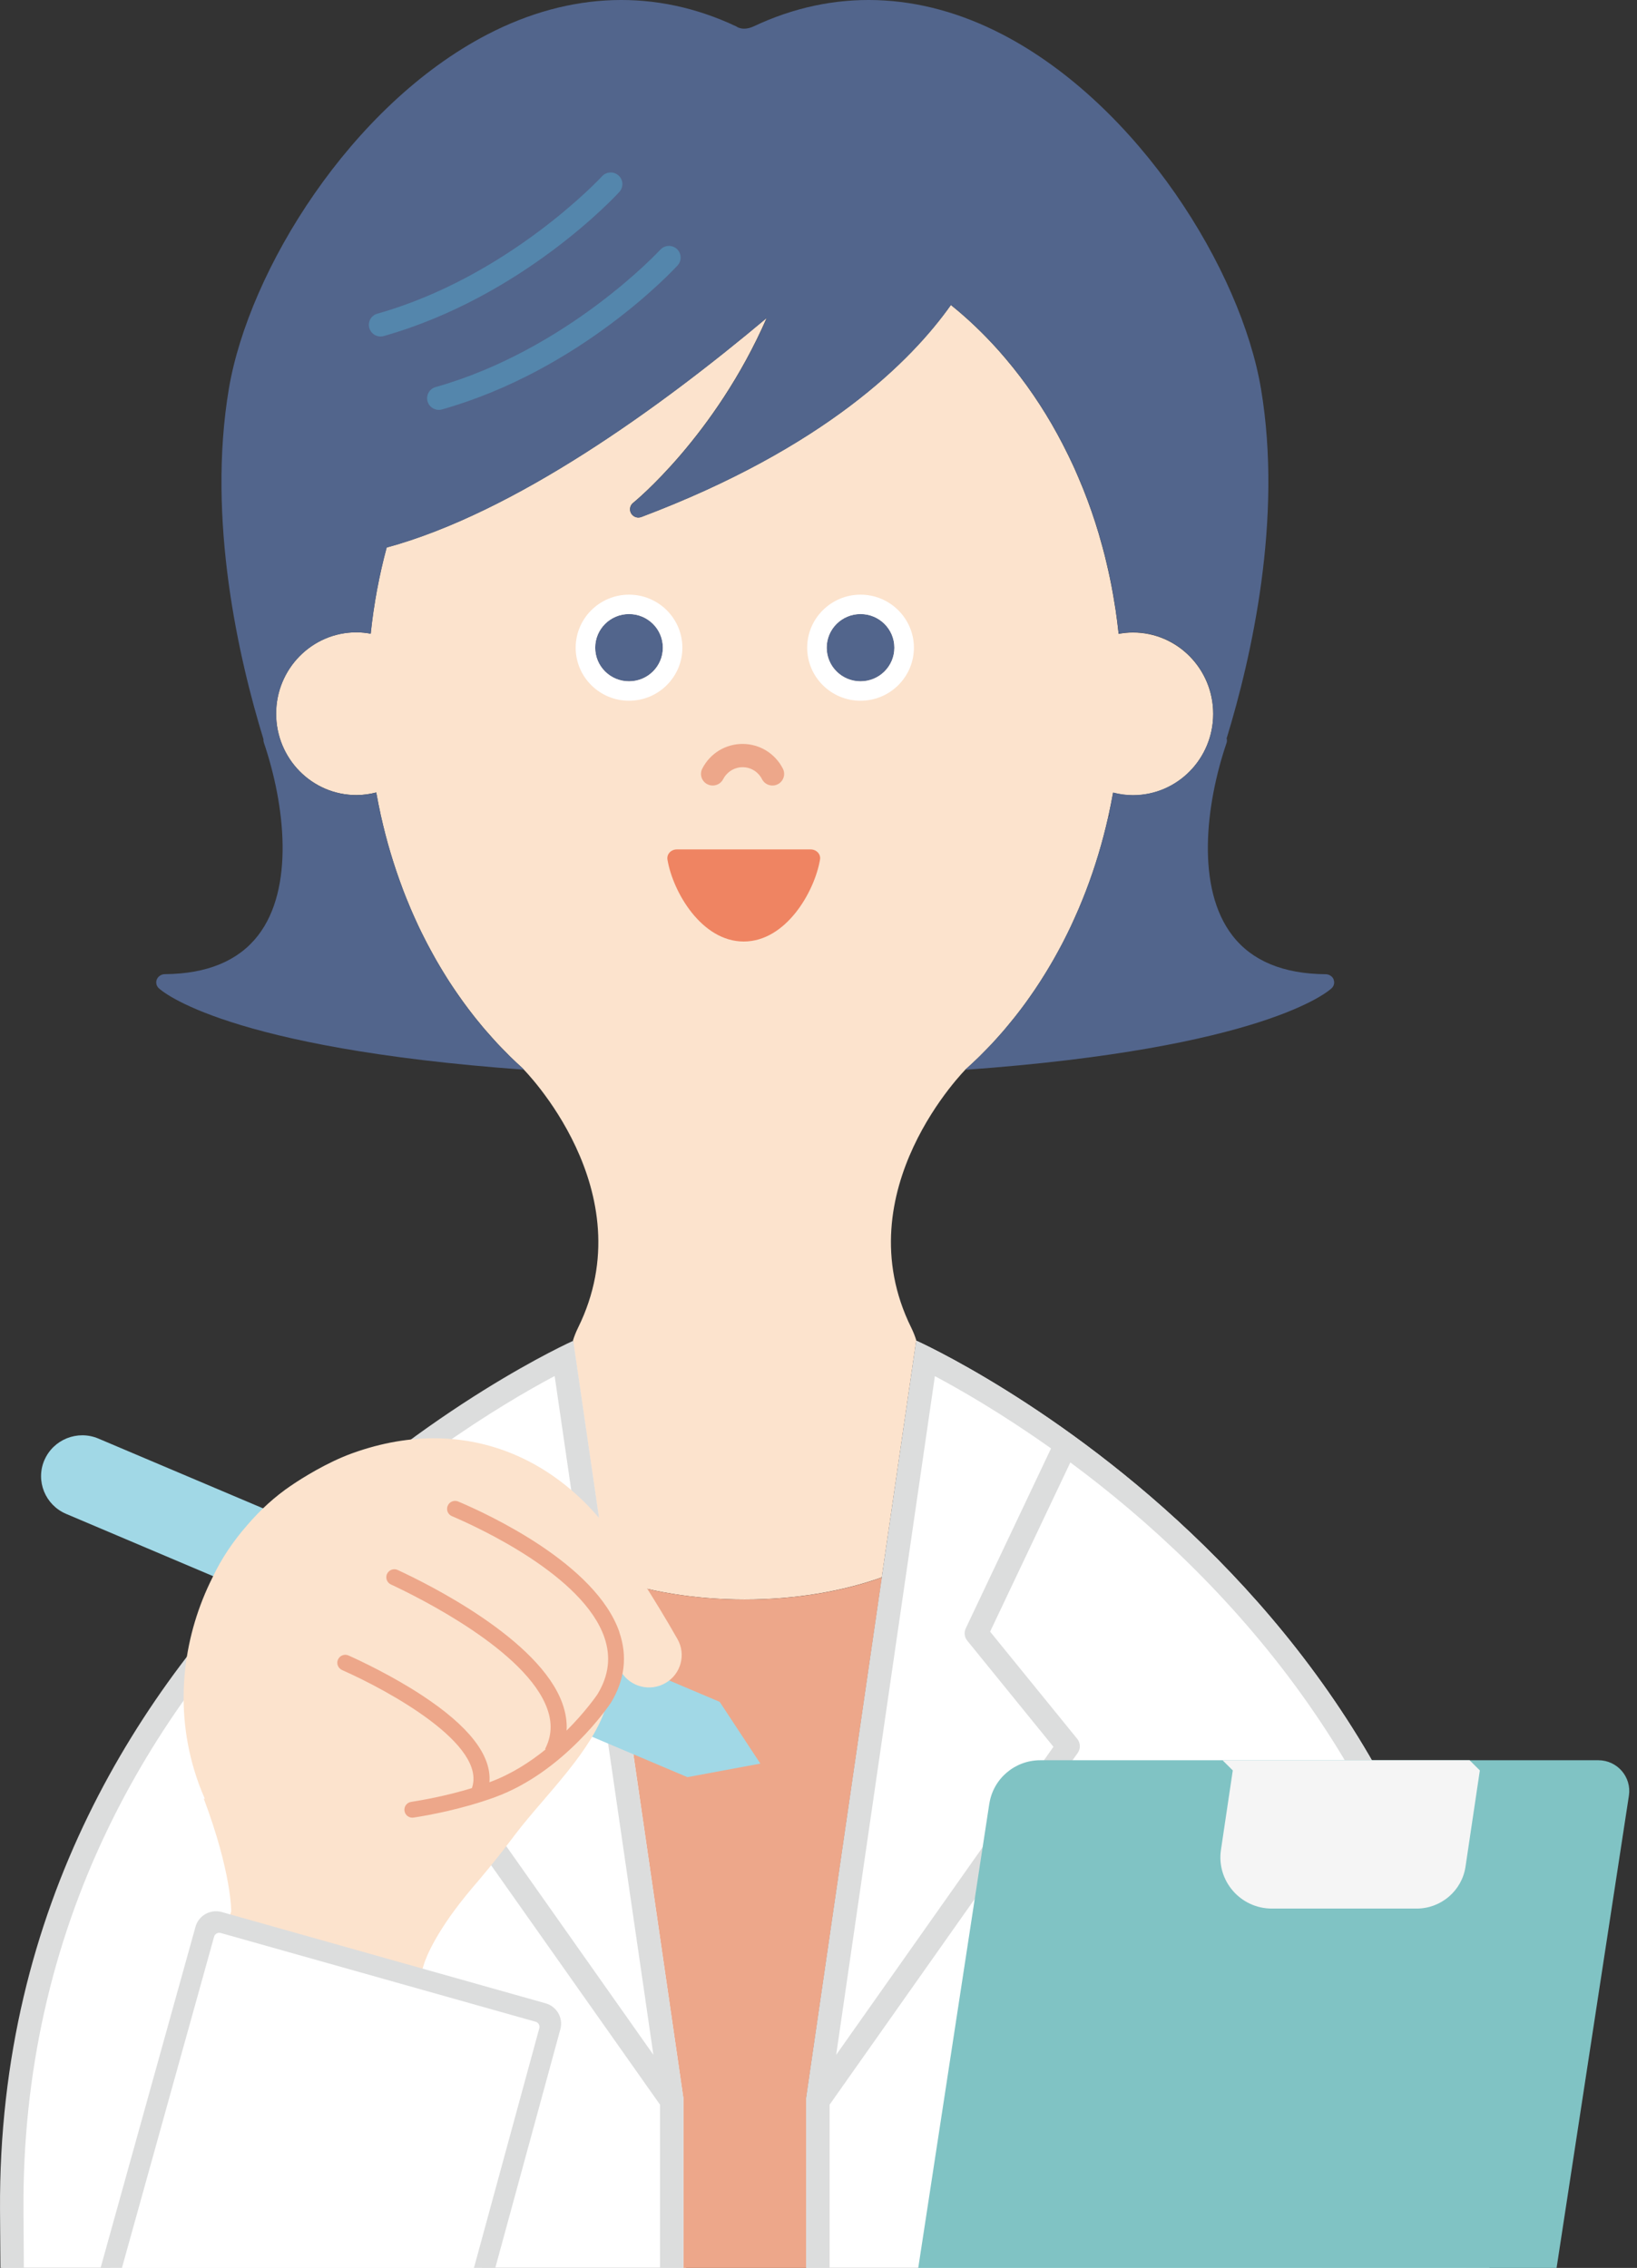
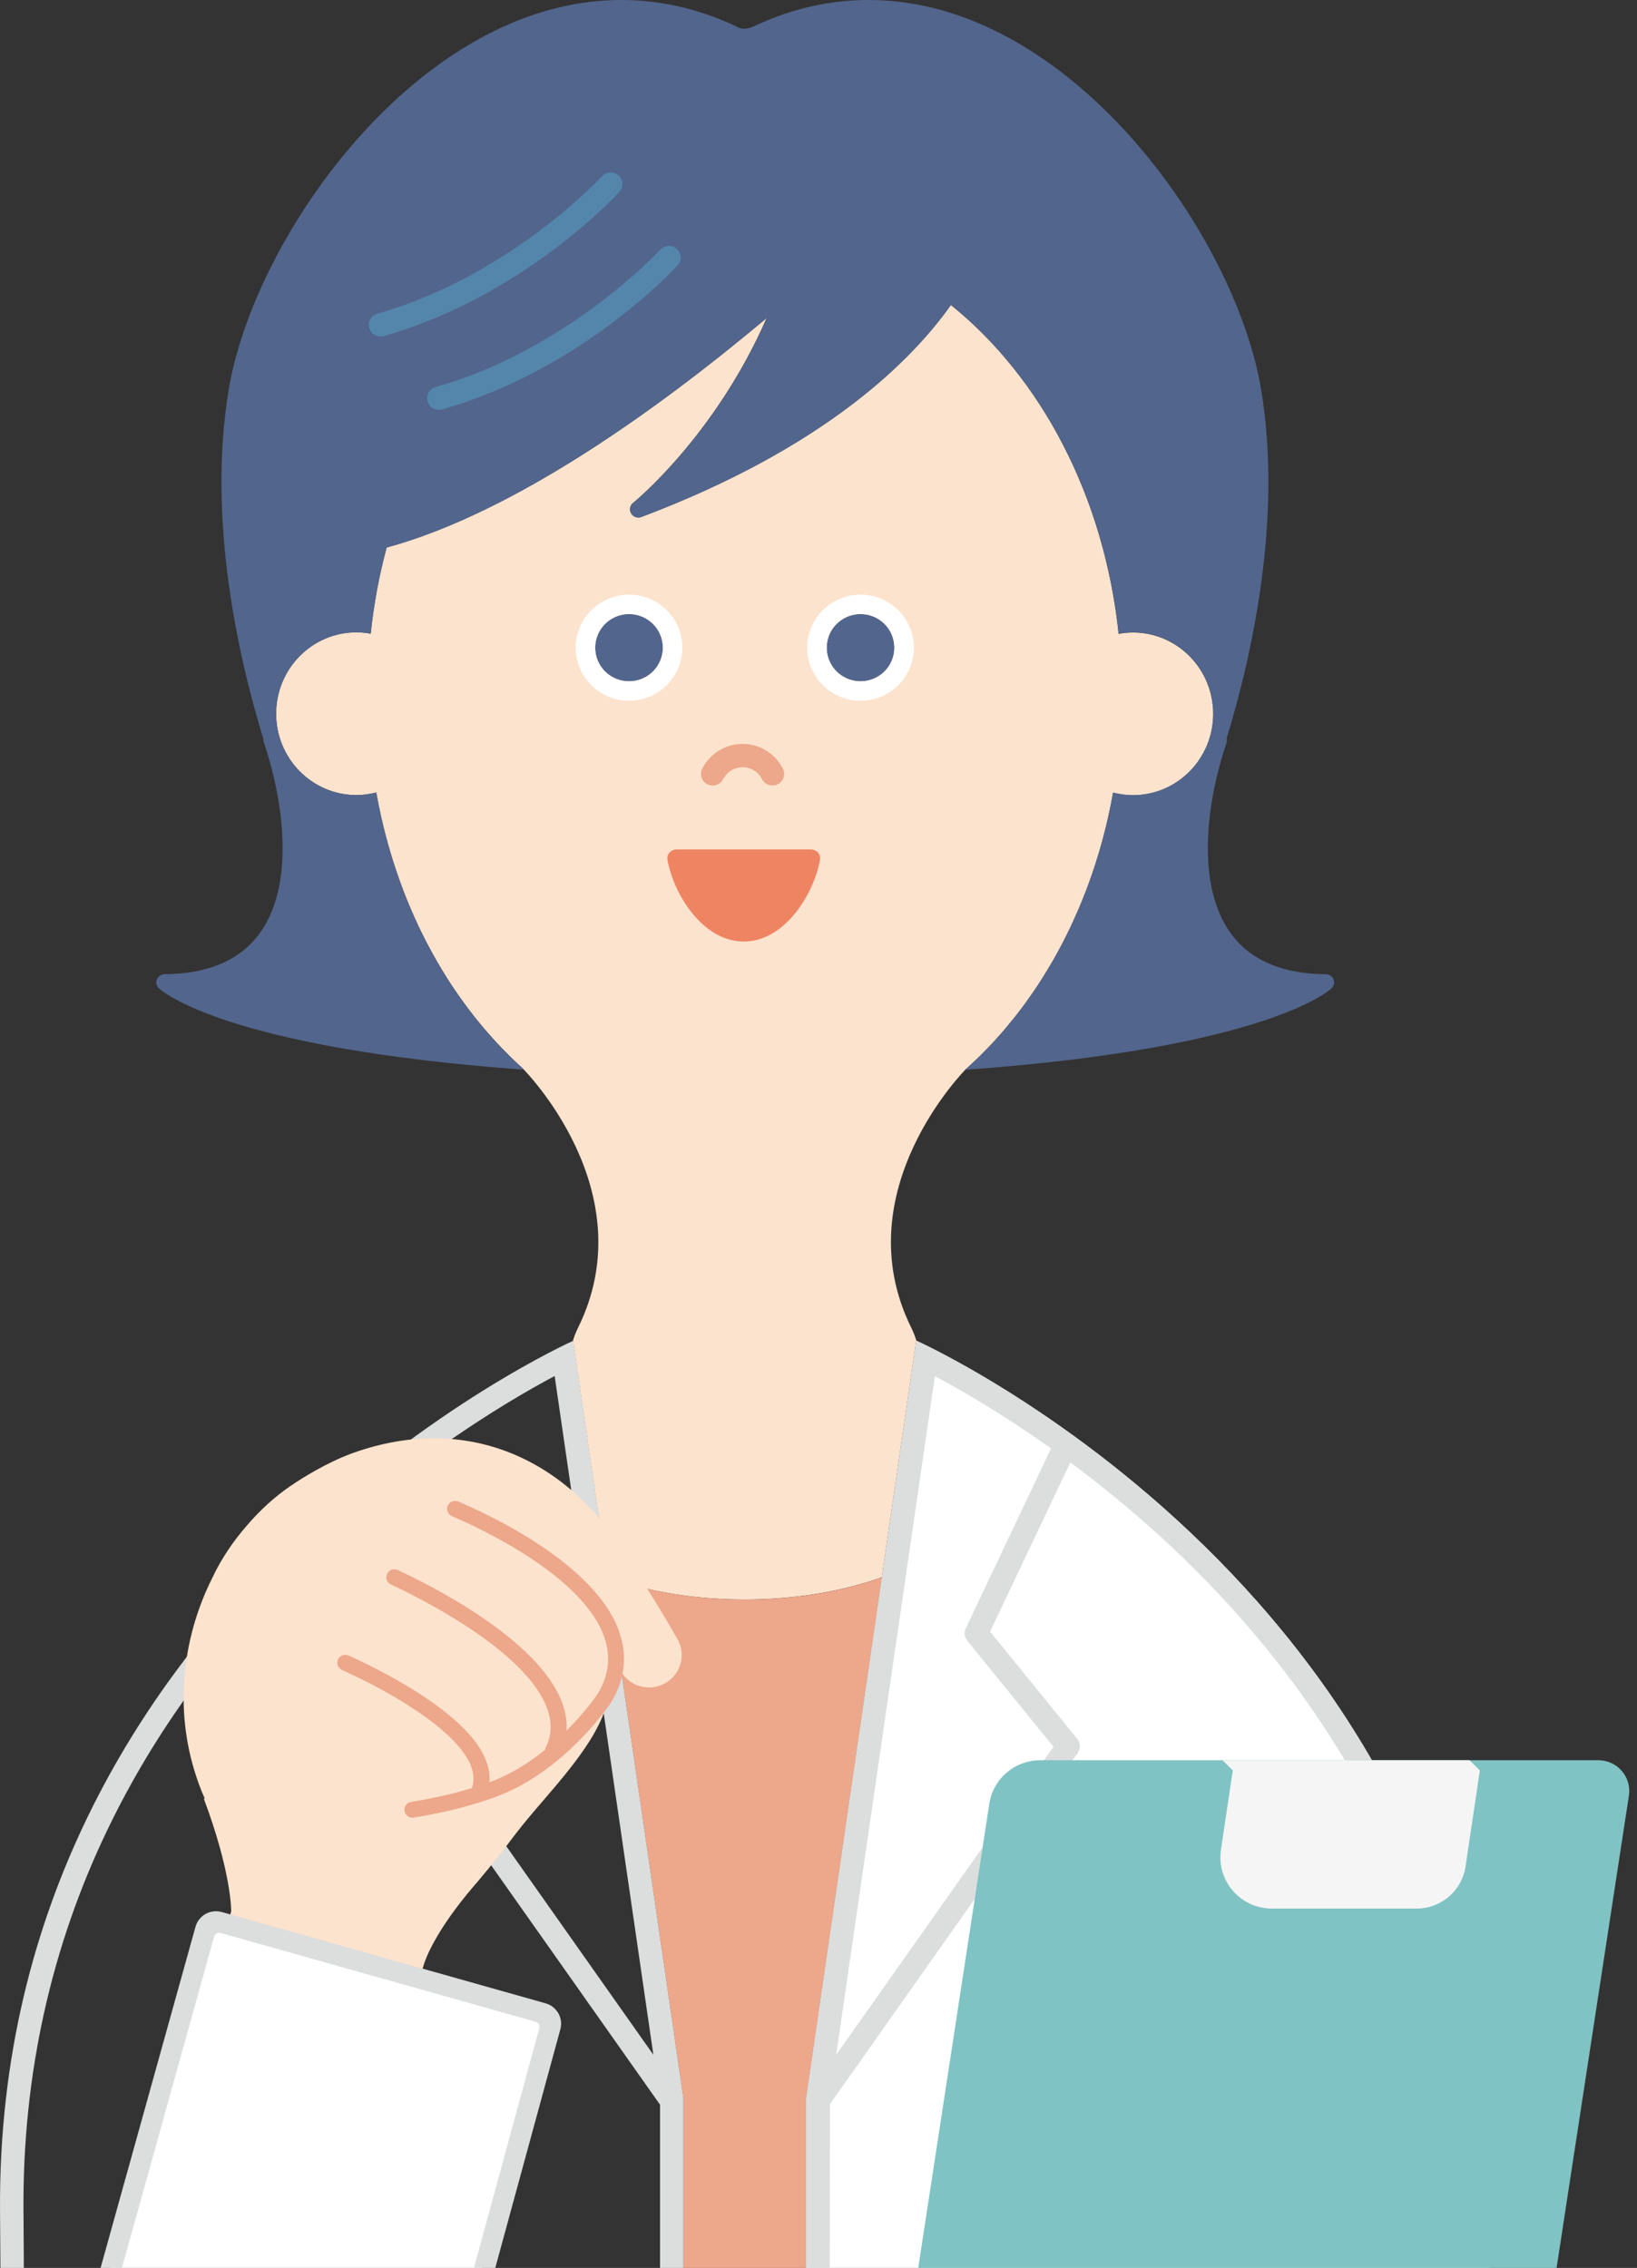
<svg xmlns="http://www.w3.org/2000/svg" width="83" height="115" viewBox="0 0 83 115" fill="none">
  <rect x="0" y="0" width="83" height="115" fill="#333333" stroke="none" />
  <g clip-path="url(#clip0_21929_108222)">
-     <path d="M13.795 136.667C-1.361 133.241 0.139 118.834 0.139 112.064C-0.051 81.045 29.198 67.987 29.198 67.987L34.785 106.4V136.669H13.795V136.667Z" fill="white" />
    <path d="M49.006 54.19H49.001C49.225 53.989 49.444 53.782 49.663 53.57C49.739 53.495 49.812 53.417 49.887 53.341C50.025 53.199 50.166 53.062 50.301 52.917C50.39 52.823 50.474 52.723 50.563 52.627C50.679 52.498 50.798 52.366 50.912 52.232C51.006 52.121 51.098 52.011 51.187 51.898C51.29 51.772 51.395 51.646 51.498 51.517C51.593 51.396 51.687 51.27 51.782 51.149C51.874 51.025 51.968 50.902 52.058 50.775C52.155 50.641 52.247 50.507 52.341 50.37C52.425 50.249 52.509 50.128 52.587 50.007C52.682 49.862 52.779 49.717 52.871 49.566C52.944 49.451 53.017 49.33 53.09 49.214C53.185 49.059 53.279 48.897 53.371 48.739C53.436 48.629 53.498 48.513 53.56 48.403C53.655 48.234 53.749 48.059 53.841 47.887C53.895 47.782 53.95 47.678 54.001 47.573C54.095 47.385 54.19 47.197 54.279 47.006C54.322 46.914 54.363 46.826 54.404 46.732C54.498 46.522 54.593 46.313 54.685 46.103C54.712 46.039 54.739 45.974 54.766 45.907C54.866 45.665 54.966 45.423 55.06 45.176C55.52 43.975 55.898 42.72 56.19 41.423C56.193 41.401 56.201 41.38 56.203 41.358C56.287 40.974 56.366 40.587 56.436 40.195C56.758 40.278 57.093 40.327 57.441 40.327C59.687 40.327 61.512 38.478 61.512 36.2C61.512 33.921 59.69 32.073 57.441 32.073C57.193 32.073 56.952 32.099 56.717 32.142C56.676 31.739 56.622 31.339 56.566 30.944C56.547 30.818 56.525 30.694 56.504 30.568C56.46 30.294 56.414 30.023 56.363 29.754C56.336 29.614 56.306 29.477 56.279 29.337C56.225 29.077 56.168 28.822 56.106 28.564C56.074 28.432 56.044 28.303 56.012 28.171C55.939 27.887 55.863 27.607 55.782 27.328C55.755 27.234 55.73 27.14 55.703 27.046C55.477 26.291 55.222 25.552 54.936 24.837C54.904 24.759 54.871 24.684 54.841 24.606C54.725 24.324 54.606 24.044 54.485 23.77C54.444 23.684 54.406 23.599 54.366 23.512C54.239 23.238 54.106 22.967 53.968 22.698C53.933 22.629 53.898 22.561 53.863 22.491C53.695 22.166 53.52 21.847 53.339 21.532C53.339 21.527 53.333 21.522 53.331 21.516C52.939 20.842 52.52 20.192 52.074 19.574C52.06 19.555 52.047 19.536 52.033 19.517C51.828 19.233 51.614 18.956 51.398 18.684C51.374 18.655 51.349 18.625 51.325 18.593C51.103 18.319 50.879 18.053 50.649 17.792C50.639 17.779 50.628 17.768 50.617 17.757C49.866 16.916 49.063 16.148 48.209 15.463C46.198 18.305 41.793 22.712 32.512 26.215C32.463 26.234 32.412 26.242 32.363 26.242C32.217 26.242 32.074 26.164 31.998 26.03C31.895 25.853 31.939 25.624 32.101 25.498C32.152 25.458 36.252 22.123 38.874 16.119C33.428 20.694 26.09 25.995 19.601 27.763C19.414 28.451 19.258 29.155 19.122 29.869C19.12 29.886 19.114 29.899 19.112 29.915C19.052 30.238 19.001 30.563 18.952 30.888C18.944 30.933 18.936 30.979 18.93 31.022C18.876 31.39 18.831 31.761 18.793 32.132C18.558 32.089 18.317 32.062 18.068 32.062C15.82 32.062 13.998 33.91 13.998 36.189C13.998 38.467 15.82 40.316 18.068 40.316C18.414 40.316 18.752 40.267 19.074 40.184C19.144 40.576 19.222 40.963 19.306 41.347C19.306 41.355 19.312 41.364 19.312 41.372C19.587 42.613 19.947 43.814 20.376 44.964C20.401 45.031 20.425 45.098 20.449 45.165C20.53 45.38 20.617 45.59 20.706 45.802C20.747 45.899 20.785 45.998 20.825 46.092C20.906 46.286 20.993 46.474 21.079 46.665C21.131 46.775 21.179 46.888 21.23 46.995C21.314 47.172 21.401 47.347 21.49 47.519C21.549 47.637 21.609 47.758 21.671 47.874C21.758 48.038 21.844 48.199 21.936 48.363C22.003 48.486 22.071 48.607 22.141 48.731C22.23 48.884 22.32 49.034 22.412 49.188C22.487 49.314 22.566 49.44 22.644 49.564C22.733 49.706 22.822 49.846 22.917 49.986C23.001 50.114 23.087 50.241 23.176 50.367C23.268 50.499 23.36 50.63 23.452 50.759C23.547 50.888 23.641 51.017 23.736 51.144C23.828 51.264 23.917 51.385 24.012 51.504C24.114 51.635 24.222 51.764 24.328 51.893C24.417 52.003 24.506 52.114 24.601 52.221C24.717 52.355 24.836 52.487 24.955 52.621C25.041 52.718 25.125 52.815 25.214 52.909C25.349 53.054 25.49 53.196 25.631 53.336C25.706 53.411 25.776 53.489 25.852 53.564C26.068 53.777 26.29 53.986 26.514 54.185H26.509C26.509 54.185 32.733 60.383 29.309 67.326C29.198 67.552 29.112 67.772 29.047 67.987L29.055 67.982L30.801 79.984C32.795 80.693 35.185 81.107 37.755 81.107C40.325 81.107 42.714 80.693 44.709 79.984L46.455 67.982C46.455 67.982 46.46 67.982 46.463 67.982C46.398 67.767 46.312 67.546 46.201 67.321C42.776 60.378 49.001 54.182 49.001 54.182L49.006 54.19Z" fill="#FCE3CD" />
    <path d="M43.631 34.547C44.58 34.547 45.347 33.784 45.347 32.841C45.347 31.898 44.58 31.135 43.631 31.135C42.683 31.135 41.915 31.898 41.915 32.841C41.915 33.784 42.683 34.547 43.631 34.547Z" fill="#52658C" />
    <path d="M43.631 31.138C44.58 31.138 45.347 31.901 45.347 32.844C45.347 33.787 44.58 34.55 43.631 34.55C42.682 34.55 41.915 33.787 41.915 32.844C41.915 31.901 42.682 31.138 43.631 31.138ZM43.631 30.154C42.139 30.154 40.926 31.361 40.926 32.844C40.926 34.327 42.139 35.533 43.631 35.533C45.123 35.533 46.337 34.327 46.337 32.844C46.337 31.361 45.123 30.154 43.631 30.154Z" fill="white" />
    <path d="M31.893 34.547C32.842 34.547 33.609 33.784 33.609 32.841C33.609 31.898 32.842 31.135 31.893 31.135C30.944 31.135 30.177 31.898 30.177 32.841C30.177 33.784 30.944 34.547 31.893 34.547Z" fill="#52658C" />
    <path d="M31.893 31.138C32.842 31.138 33.609 31.901 33.609 32.844C33.609 33.787 32.842 34.55 31.893 34.55C30.944 34.55 30.177 33.787 30.177 32.844C30.177 31.901 30.944 31.138 31.893 31.138ZM31.893 30.154C30.401 30.154 29.188 31.361 29.188 32.844C29.188 34.327 30.401 35.533 31.893 35.533C33.385 35.533 34.598 34.327 34.598 32.844C34.598 31.361 33.385 30.154 31.893 30.154Z" fill="white" />
    <path d="M36.136 39.832C36.044 39.832 35.953 39.811 35.866 39.768C35.574 39.62 35.458 39.265 35.607 38.975C36.004 38.201 36.785 37.723 37.65 37.723C38.515 37.723 39.296 38.204 39.693 38.975C39.842 39.265 39.726 39.62 39.434 39.768C39.142 39.916 38.785 39.8 38.636 39.51C38.444 39.134 38.066 38.903 37.653 38.903C37.239 38.903 36.861 39.136 36.666 39.51C36.561 39.714 36.353 39.832 36.139 39.832H36.136Z" fill="#EDA78A" />
    <path d="M67.617 49.658C67.549 49.502 67.387 49.4 67.206 49.4C65.074 49.384 63.487 48.728 62.495 47.449C60.633 45.053 61.117 40.821 62.193 37.661C62.217 37.589 62.214 37.513 62.193 37.444C63.455 33.319 65.044 26.323 63.936 19.719C62.925 13.7 57.741 5.331 50.817 1.741C46.617 -0.435 42.255 -0.575 38.206 1.341C37.641 1.594 37.333 1.341 37.333 1.341C33.282 -0.575 28.922 -0.435 24.722 1.741C17.801 5.328 12.617 13.7 11.603 19.719C10.49 26.347 12.095 33.37 13.36 37.489C13.352 37.546 13.36 37.602 13.379 37.658C14.452 40.821 14.938 45.05 13.076 47.446C12.082 48.723 10.498 49.381 8.365 49.397C8.187 49.397 8.025 49.499 7.955 49.655C7.887 49.811 7.922 49.988 8.049 50.109C8.206 50.257 11.457 53.148 26.566 54.241C26.533 54.209 26.514 54.188 26.514 54.188H26.52C23.057 51.087 20.479 46.592 19.317 41.374L19.284 41.35H19.311C19.228 40.966 19.149 40.579 19.079 40.187C18.757 40.27 18.422 40.318 18.074 40.318C15.825 40.318 14.003 38.47 14.003 36.191C14.003 33.913 15.825 32.065 18.074 32.065C18.322 32.065 18.563 32.091 18.798 32.134C18.955 30.627 19.23 29.168 19.609 27.766C26.098 25.998 33.433 20.697 38.882 16.121C36.26 22.126 32.157 25.458 32.109 25.501C31.949 25.63 31.903 25.855 32.006 26.033C32.082 26.167 32.225 26.245 32.371 26.245C32.419 26.245 32.471 26.234 32.52 26.218C41.801 22.715 46.206 18.311 48.217 15.466C52.782 19.146 55.992 25.16 56.72 32.134C56.955 32.091 57.195 32.065 57.444 32.065C59.693 32.065 61.514 33.913 61.514 36.191C61.514 38.47 59.693 40.318 57.444 40.318C57.098 40.318 56.76 40.27 56.438 40.187C56.368 40.579 56.29 40.966 56.206 41.35H56.282L56.19 41.415C55.025 46.616 52.449 51.095 48.998 54.188H49.003C49.003 54.188 48.982 54.209 48.947 54.247C64.103 53.158 67.36 50.26 67.517 50.112C67.644 49.993 67.679 49.813 67.612 49.658H67.606H67.617Z" fill="#52658C" />
    <path d="M22.249 20.785C21.99 20.785 21.755 20.616 21.679 20.356C21.59 20.041 21.771 19.716 22.087 19.628C28.782 17.733 33.433 12.712 33.479 12.663C33.701 12.421 34.076 12.405 34.317 12.623C34.557 12.841 34.576 13.217 34.357 13.456C34.16 13.674 29.428 18.779 22.411 20.761C22.357 20.777 22.303 20.785 22.249 20.785Z" fill="#5486AC" />
    <path d="M19.295 17.064C19.036 17.064 18.8 16.895 18.725 16.634C18.636 16.32 18.817 15.995 19.133 15.906C25.814 14.017 30.479 8.99 30.525 8.939C30.747 8.697 31.122 8.681 31.363 8.899C31.606 9.119 31.622 9.49 31.403 9.732C31.206 9.949 26.474 15.054 19.457 17.04C19.403 17.056 19.349 17.064 19.295 17.064Z" fill="#5486AC" />
    <path d="M75.477 136.667C75.488 129.608 75.501 114.928 75.52 112.064C75.709 81.045 46.461 67.987 46.461 67.987L40.874 106.4V136.669H75.474L75.477 136.667Z" fill="white" />
    <path d="M34.646 136.86H40.876V106.398L44.717 79.986C42.722 80.696 40.333 81.109 37.763 81.109C35.192 81.109 32.803 80.696 30.809 79.986L34.649 106.398V136.86H34.646Z" fill="#EDA78A" />
    <path d="M1.233 121.948C1.231 119.96 1.223 120.651 1.223 120.651C1.212 113.509 1.201 114.116 1.19 112.056C1.147 105.18 2.601 98.648 5.512 92.649C7.844 87.834 11.117 83.342 15.236 79.293C17.293 77.272 19.358 75.566 21.255 74.158L25.325 82.74L20.909 88.178C20.744 88.382 20.733 88.672 20.885 88.887L33.439 106.687C33.439 106.687 33.458 106.709 33.466 106.72V136.863H34.652V106.4L29.066 67.987C29.066 67.987 -0.188 81.042 0.001 112.064C0.02 114.955 0.033 114.971 0.044 121.948H1.231H1.233ZM28.123 69.779L33.128 104.194L22.112 88.57L26.482 83.189C26.625 83.014 26.652 82.772 26.558 82.565L22.233 73.441C24.706 71.684 26.814 70.469 28.125 69.773L28.123 69.779Z" fill="#DCDDDD" />
-     <path d="M42.063 136.86V106.717C42.063 106.717 42.082 106.695 42.09 106.685L54.644 88.885C54.796 88.67 54.785 88.38 54.62 88.175L50.201 82.737L54.269 74.156C56.169 75.564 58.233 77.27 60.288 79.29C64.406 83.339 67.68 87.834 70.012 92.646C72.92 98.648 74.374 105.177 74.334 112.053C74.323 114.116 74.312 122.209 74.301 129.348C74.296 132.22 74.293 134.867 74.29 136.857H75.477C75.488 129.877 75.501 114.949 75.52 112.058C75.709 81.039 46.461 67.981 46.461 67.981L40.874 106.395V136.857H42.06L42.063 136.86ZM47.398 69.779C48.709 70.478 50.82 71.692 53.29 73.446L48.966 82.571C48.869 82.775 48.898 83.017 49.042 83.194L53.412 88.576L42.396 104.197L47.401 69.782L47.398 69.779Z" fill="#DCDDDD" />
-     <path d="M67.644 100.957C67.317 100.957 67.05 101.22 67.05 101.548V136.86H68.236V101.548C68.236 101.223 67.971 100.957 67.642 100.957H67.644Z" fill="#DCDDDD" />
+     <path d="M42.063 136.86C42.063 106.717 42.082 106.695 42.09 106.685L54.644 88.885C54.796 88.67 54.785 88.38 54.62 88.175L50.201 82.737L54.269 74.156C56.169 75.564 58.233 77.27 60.288 79.29C64.406 83.339 67.68 87.834 70.012 92.646C72.92 98.648 74.374 105.177 74.334 112.053C74.323 114.116 74.312 122.209 74.301 129.348C74.296 132.22 74.293 134.867 74.29 136.857H75.477C75.488 129.877 75.501 114.949 75.52 112.058C75.709 81.039 46.461 67.981 46.461 67.981L40.874 106.395V136.857H42.06L42.063 136.86ZM47.398 69.779C48.709 70.478 50.82 71.692 53.29 73.446L48.966 82.571C48.869 82.775 48.898 83.017 49.042 83.194L53.412 88.576L42.396 104.197L47.401 69.782L47.398 69.779Z" fill="#DCDDDD" />
    <path d="M59.268 113.945H54.163C51.949 113.945 50.149 112.155 50.149 109.952V101.475C50.149 101.15 50.414 100.884 50.744 100.884H62.693C63.02 100.884 63.287 101.148 63.287 101.475V109.952C63.287 112.153 61.487 113.945 59.274 113.945H59.268ZM51.336 102.066V109.952C51.336 111.502 52.603 112.765 54.166 112.765H59.271C60.831 112.765 62.101 111.502 62.101 109.952V102.066H51.339H51.336Z" fill="#DCDDDD" />
    <path d="M60.333 100.89V98.931C60.333 98.729 60.169 98.565 59.966 98.565H58.566C58.363 98.565 58.198 98.729 58.198 98.931V100.89H60.333Z" fill="#EDA78A" />
    <path d="M41.104 43.072H34.317C34.028 43.072 33.796 43.306 33.842 43.588C34.115 45.227 35.572 47.742 37.709 47.742C39.847 47.742 41.298 45.227 41.577 43.588C41.626 43.306 41.39 43.072 41.101 43.072H41.104Z" fill="#EF8462" />
    <path d="M50.162 91.462C50.357 90.193 51.454 89.258 52.743 89.258H81.041C82 89.258 82.733 90.107 82.59 91.05L75.554 137H43.19L50.16 91.464L50.162 91.462Z" fill="#80C3C4" />
    <path d="M74.511 89.256H61.984L62.505 89.774L61.905 93.805C61.673 95.371 62.895 96.779 64.487 96.779H71.827C73.068 96.779 74.124 95.873 74.305 94.654L75.032 89.774L74.511 89.256Z" fill="#F5F5F5" />
-     <path d="M2.25 74.04C1.798 75.094 2.29 76.313 3.352 76.765L34.852 90.115L38.552 89.428L36.49 86.297L4.99 72.947C3.931 72.498 2.704 72.987 2.25 74.043V74.04Z" fill="#A1D8E6" />
    <path d="M14.759 75.332C14.796 75.306 14.833 75.28 14.87 75.255C15.253 74.999 16.547 74.163 17.876 73.686C23.814 71.549 28.995 74.145 31.863 79.083C31.863 79.083 33.174 81.037 34.352 83.119C34.793 83.895 34.525 84.881 33.755 85.335C32.976 85.795 31.974 85.55 31.501 84.785C31.371 84.575 31.228 84.349 31.072 84.11C31.042 84.417 30.978 84.727 30.882 85.038C31.138 87.114 29.2 89.371 27.514 91.335C27.006 91.927 26.521 92.492 26.125 93.017C25.606 93.706 24.946 94.555 24.235 95.392L24.236 95.392L24.181 95.455C24.122 95.524 24.062 95.593 24.003 95.662C22.104 97.892 21.591 99.281 21.483 99.636L21.46 99.714C21.458 99.722 21.457 99.726 21.457 99.726V99.724L20.517 103.041L10.903 99.804L11.723 96.914L11.72 96.913H11.722C11.722 96.913 11.752 94.984 10.33 91.198L10.387 91.215C10.178 90.746 9.994 90.249 9.839 89.726C8.821 86.309 9.349 82.833 10.764 80.011C11.219 79.04 11.827 78.146 12.517 77.357C13.193 76.563 13.949 75.878 14.758 75.33C14.757 75.33 14.758 75.33 14.758 75.33L14.759 75.332Z" fill="#FCE3CD" />
    <path d="M10.658 97.187L28.11 102.096L19.399 132.701L11.991 130.616C6.442 129.055 3.218 123.319 4.788 117.803L10.658 97.185V97.187Z" fill="white" />
    <path d="M20.987 130.127L19.979 129.856L27.344 102.846C27.382 102.703 27.298 102.558 27.158 102.518L11.19 98.017C11.047 97.977 10.895 98.06 10.855 98.206L4.225 122.035L3.22 121.758L9.912 97.703C10.071 97.128 10.671 96.792 11.249 96.956L27.663 101.583C28.233 101.744 28.566 102.33 28.412 102.897L20.987 130.127Z" fill="#DCDDDD" />
    <path d="M31.409 82.772C30.22 79.306 24.755 76.783 23.231 76.138C23.02 76.05 22.777 76.152 22.696 76.364C22.617 76.566 22.709 76.794 22.912 76.88C24.339 77.49 29.574 79.913 30.645 83.033C30.982 84.019 30.869 84.962 30.293 85.913C30.228 86.007 29.666 86.819 28.728 87.754C28.755 87.305 28.682 86.845 28.515 86.378C27.347 83.116 21.701 80.322 20.163 79.61C19.955 79.513 19.712 79.61 19.62 79.817C19.534 80.018 19.62 80.249 19.817 80.343C21.269 81.02 26.696 83.715 27.747 86.649C28.007 87.377 27.971 88.044 27.636 88.689L27.669 88.705C26.866 89.358 25.904 89.975 24.826 90.37C24.823 90.37 24.817 90.373 24.815 90.376C24.931 89.008 23.774 87.522 21.369 85.948C19.896 84.986 18.366 84.258 17.672 83.946C17.463 83.852 17.223 83.949 17.134 84.159C17.047 84.36 17.142 84.591 17.342 84.683C19.739 85.744 24.698 88.471 23.926 90.671C22.639 91.064 21.439 91.276 20.845 91.37C20.628 91.402 20.48 91.601 20.507 91.816C20.534 92.042 20.744 92.2 20.971 92.165C21.736 92.047 23.447 91.735 25.104 91.128C28.615 89.841 30.877 86.488 30.971 86.346L30.98 86.332C31.677 85.18 31.82 83.981 31.404 82.772H31.409Z" fill="#EDA78A" />
  </g>
  <defs>
    <clipPath id="clip0_21929_108222">
      <rect width="83" height="137" fill="white" />
    </clipPath>
  </defs>
</svg>